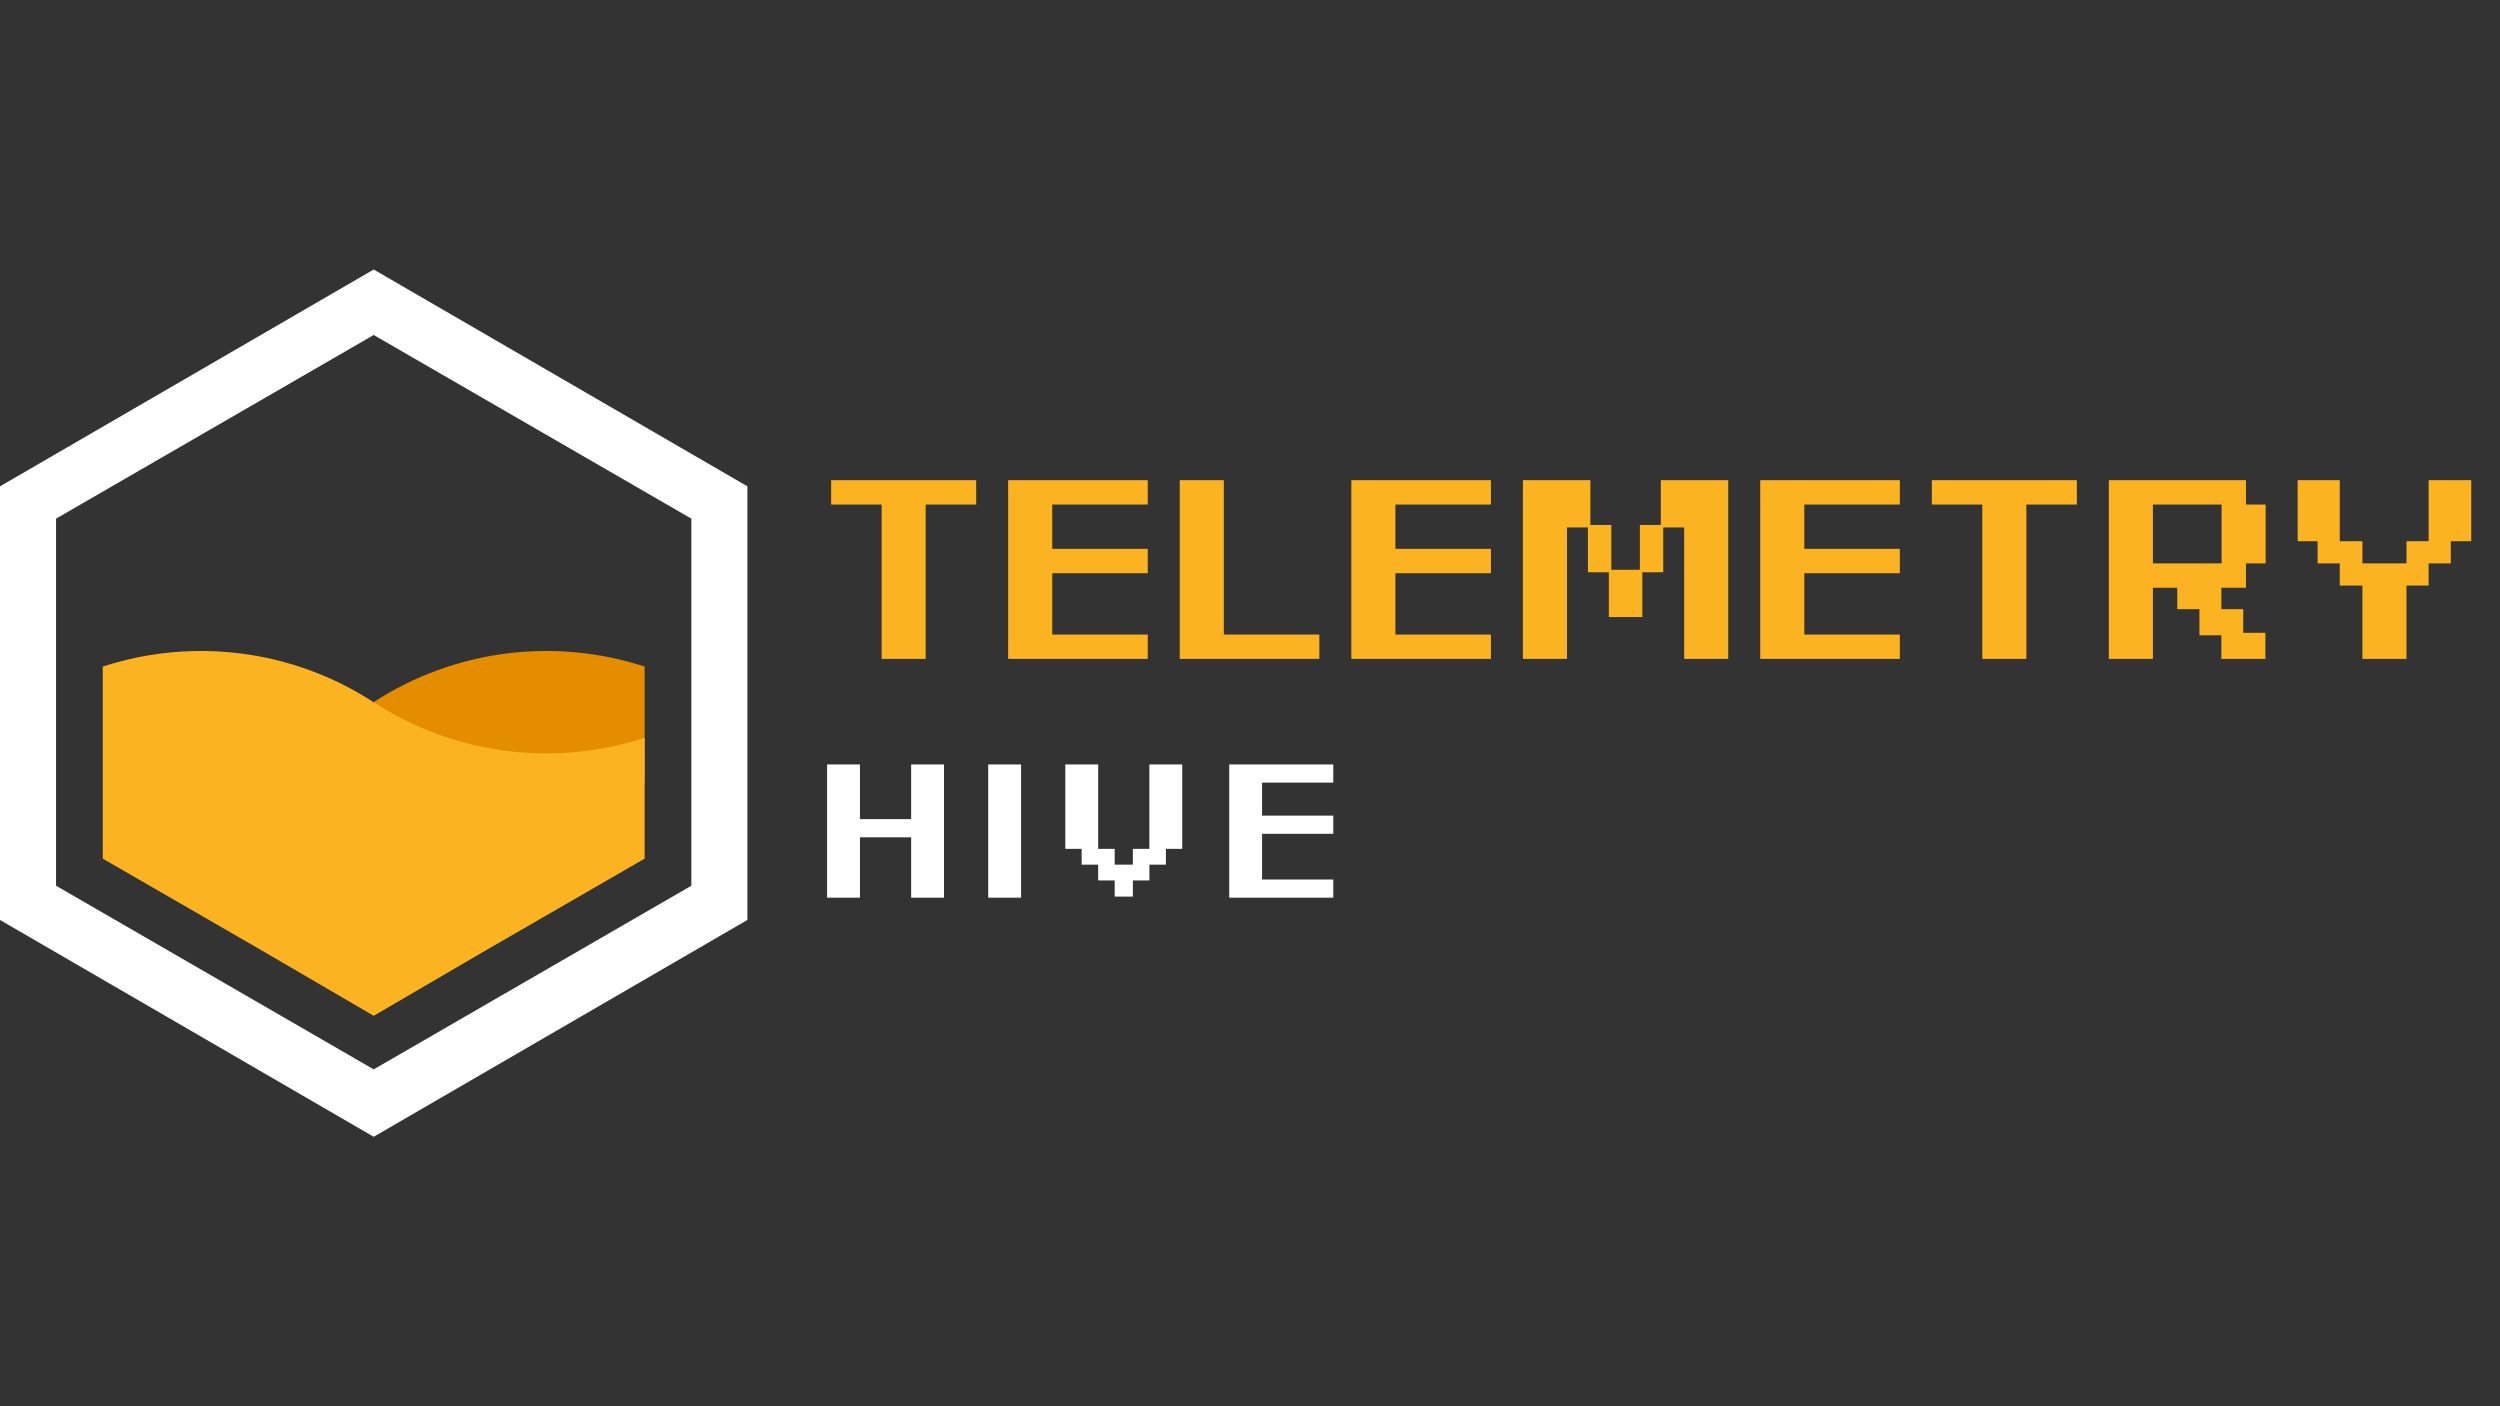
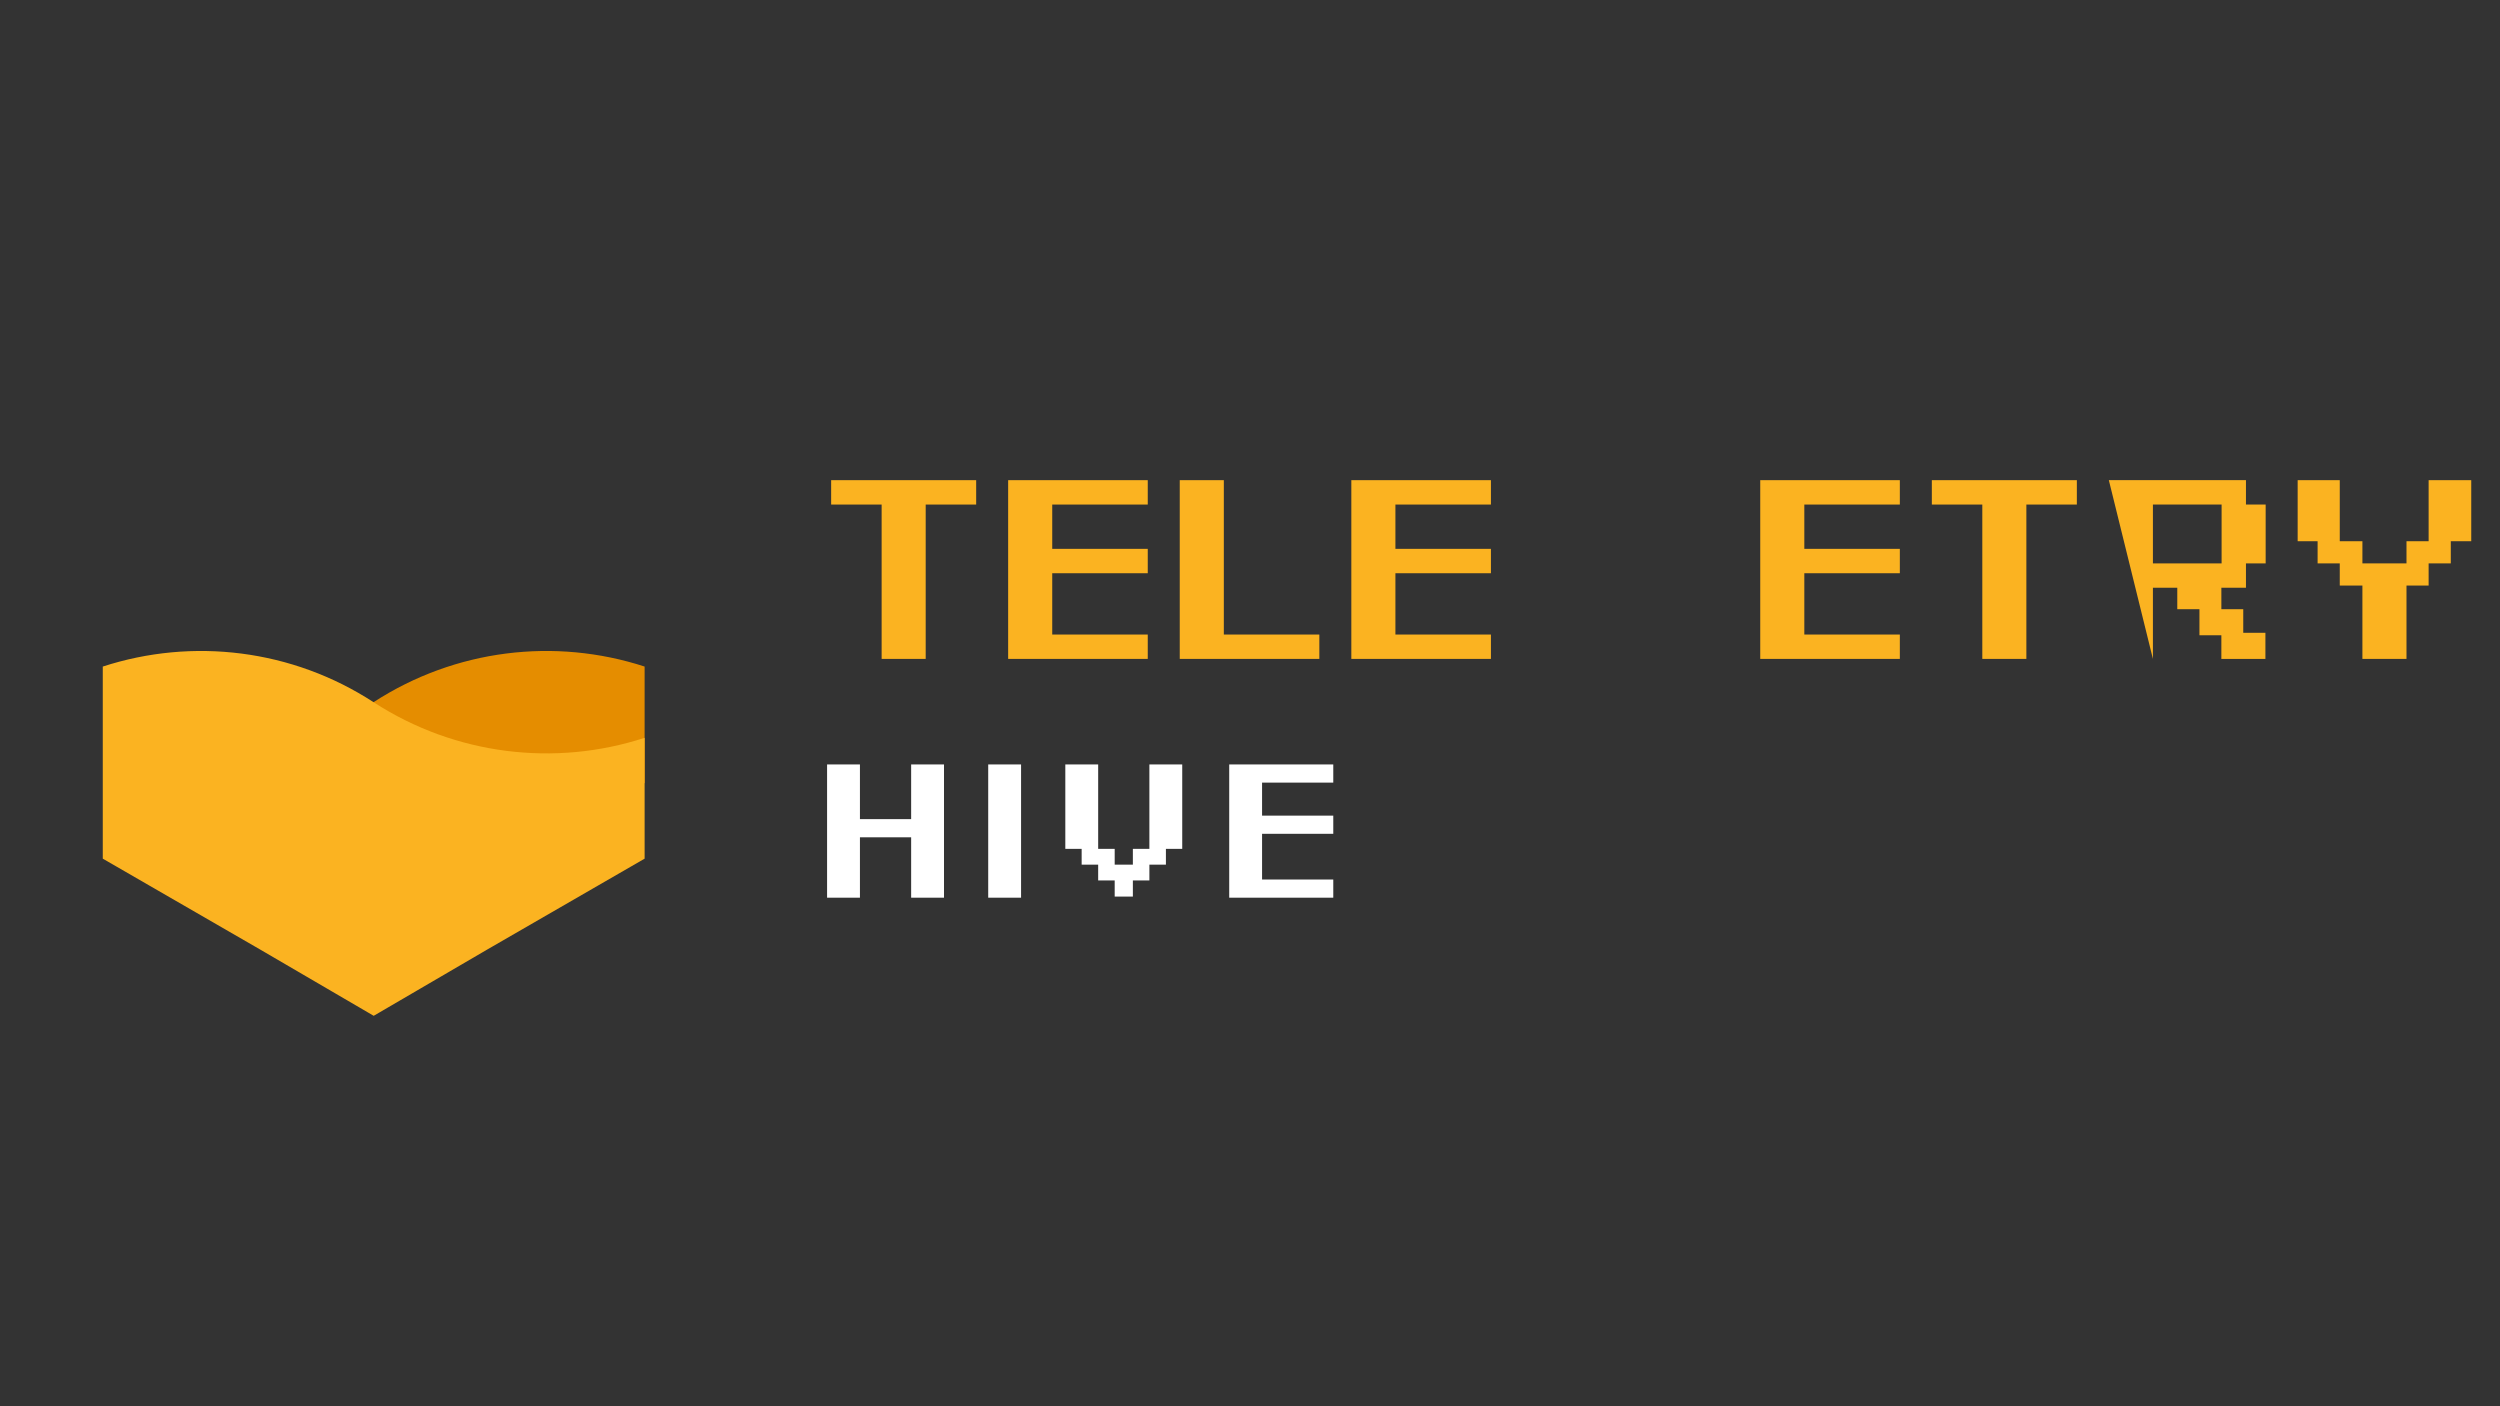
<svg xmlns="http://www.w3.org/2000/svg" width="1920" zoomAndPan="magnify" viewBox="0 0 1440 810" height="1080" preserveAspectRatio="xMidYMid meet" version="1.2">
  <rect x="0" y="0" width="1440" height="810" fill="#333333" stroke="none" />
  <defs>
    <clipPath id="7078228aeb">
-       <path d="M 0 155 L 430.5 155 L 430.5 655 L 0 655 Z M 0 155 " />
-     </clipPath>
+       </clipPath>
  </defs>
  <g id="2ed9b84eb2">
    <g style="fill:#fbb321;fill-opacity:1;">
      <g transform="translate(469.524, 378.824)">
        <path style="stroke:none" d="M 92.75 -88.203 L 92.75 -102.25 L 9.219 -102.25 L 9.219 -88.203 L 38.297 -88.203 L 38.297 0.703 L 63.672 0.703 L 63.672 -88.203 Z M 92.75 -88.203 " />
      </g>
    </g>
    <g style="fill:#fbb321;fill-opacity:1;">
      <g transform="translate(571.479, 378.824)">
        <path style="stroke:none" d="M 89.625 0.703 L 89.625 -13.328 L 34.609 -13.328 L 34.609 -48.641 L 89.625 -48.641 L 89.625 -62.688 L 34.609 -62.688 L 34.609 -88.203 L 89.625 -88.203 L 89.625 -102.25 L 9.219 -102.25 L 9.219 0.703 Z M 89.625 0.703 " />
      </g>
    </g>
    <g style="fill:#fbb321;fill-opacity:1;">
      <g transform="translate(670.314, 378.824)">
        <path style="stroke:none" d="M 89.625 0.703 L 89.625 -13.328 L 34.609 -13.328 L 34.609 -102.25 L 9.219 -102.25 L 9.219 0.703 Z M 89.625 0.703 " />
      </g>
    </g>
    <g style="fill:#fbb321;fill-opacity:1;">
      <g transform="translate(769.15, 378.824)">
        <path style="stroke:none" d="M 89.625 0.703 L 89.625 -13.328 L 34.609 -13.328 L 34.609 -48.641 L 89.625 -48.641 L 89.625 -62.688 L 34.609 -62.688 L 34.609 -88.203 L 89.625 -88.203 L 89.625 -102.25 L 9.219 -102.25 L 9.219 0.703 Z M 89.625 0.703 " />
      </g>
    </g>
    <g style="fill:#fbb321;fill-opacity:1;">
      <g transform="translate(867.985, 378.824)">
-         <path style="stroke:none" d="M 48.078 -76.438 L 48.078 -102.25 L 9.219 -102.25 L 9.219 0.703 L 34.609 0.703 L 34.609 -75.016 L 46.656 -75.016 L 46.656 -49.203 L 58.703 -49.203 L 58.703 -23.406 L 78 -23.406 L 78 -49.203 L 90.047 -49.203 L 90.047 -75.016 L 102.109 -75.016 L 102.109 0.703 L 127.484 0.703 L 127.484 -102.25 L 88.641 -102.25 L 88.641 -76.438 L 76.578 -76.438 L 76.578 -50.625 L 60.125 -50.625 L 60.125 -76.438 Z M 48.078 -76.438 " />
-       </g>
+         </g>
    </g>
    <g style="fill:#fbb321;fill-opacity:1;">
      <g transform="translate(1004.681, 378.824)">
        <path style="stroke:none" d="M 89.625 0.703 L 89.625 -13.328 L 34.609 -13.328 L 34.609 -48.641 L 89.625 -48.641 L 89.625 -62.688 L 34.609 -62.688 L 34.609 -88.203 L 89.625 -88.203 L 89.625 -102.25 L 9.219 -102.25 L 9.219 0.703 Z M 89.625 0.703 " />
      </g>
    </g>
    <g style="fill:#fbb321;fill-opacity:1;">
      <g transform="translate(1103.516, 378.824)">
        <path style="stroke:none" d="M 92.75 -88.203 L 92.75 -102.25 L 9.219 -102.25 L 9.219 -88.203 L 38.297 -88.203 L 38.297 0.703 L 63.672 0.703 L 63.672 -88.203 Z M 92.75 -88.203 " />
      </g>
    </g>
    <g style="fill:#fbb321;fill-opacity:1;">
      <g transform="translate(1205.471, 378.824)">
-         <path style="stroke:none" d="M 74.031 -40.281 L 88.203 -40.281 L 88.203 -54.312 L 99.547 -54.312 L 99.547 -88.203 L 88.203 -88.203 L 88.203 -102.25 L 9.219 -102.25 L 9.219 0.703 L 34.609 0.703 L 34.609 -40.281 L 48.641 -40.281 L 48.641 -27.938 L 61.406 -27.938 L 61.406 -12.906 L 74.031 -12.906 L 74.031 0.703 L 99.406 0.703 L 99.406 -14.328 L 86.641 -14.328 L 86.641 -27.938 L 74.031 -27.938 Z M 34.609 -54.312 L 34.609 -88.203 L 74.172 -88.203 L 74.172 -54.312 Z M 34.609 -54.312 " />
+         <path style="stroke:none" d="M 74.031 -40.281 L 88.203 -40.281 L 88.203 -54.312 L 99.547 -54.312 L 99.547 -88.203 L 88.203 -88.203 L 88.203 -102.25 L 9.219 -102.25 L 34.609 0.703 L 34.609 -40.281 L 48.641 -40.281 L 48.641 -27.938 L 61.406 -27.938 L 61.406 -12.906 L 74.031 -12.906 L 74.031 0.703 L 99.406 0.703 L 99.406 -14.328 L 86.641 -14.328 L 86.641 -27.938 L 74.031 -27.938 Z M 34.609 -54.312 L 34.609 -88.203 L 74.172 -88.203 L 74.172 -54.312 Z M 34.609 -54.312 " />
      </g>
    </g>
    <g style="fill:#fbb321;fill-opacity:1;">
      <g transform="translate(1314.233, 378.824)">
        <path style="stroke:none" d="M 71.906 0.703 L 71.906 -41.547 L 84.656 -41.547 L 84.656 -54.312 L 97.422 -54.312 L 97.422 -67.078 L 109.203 -67.078 L 109.203 -102.25 L 84.656 -102.25 L 84.656 -67.078 L 71.906 -67.078 L 71.906 -54.312 L 46.516 -54.312 L 46.516 -67.078 L 33.469 -67.078 L 33.469 -102.25 L 9.219 -102.25 L 9.219 -67.078 L 20.703 -67.078 L 20.703 -54.312 L 33.469 -54.312 L 33.469 -41.547 L 46.516 -41.547 L 46.516 0.703 Z M 71.906 0.703 " />
      </g>
    </g>
    <g style="fill:#ffffff;fill-opacity:1;">
      <g transform="translate(469.524, 516.538)">
        <path style="stroke:none" d="M 55.297 -34.25 L 55.297 0.531 L 74.219 0.531 L 74.219 -76.219 L 55.297 -76.219 L 55.297 -44.719 L 25.797 -44.719 L 25.797 -76.219 L 6.875 -76.219 L 6.875 0.531 L 25.797 0.531 L 25.797 -34.25 Z M 55.297 -34.25 " />
      </g>
    </g>
    <g style="fill:#ffffff;fill-opacity:1;">
      <g transform="translate(563.931, 516.538)">
        <path style="stroke:none" d="M 5.281 -76.219 L 5.281 0.531 L 24.203 0.531 L 24.203 -76.219 Z M 5.281 -76.219 " />
      </g>
    </g>
    <g style="fill:#ffffff;fill-opacity:1;">
      <g transform="translate(606.749, 516.538)">
        <path style="stroke:none" d="M 74.219 -27.594 L 74.219 -76.219 L 55.297 -76.219 L 55.297 -27.594 L 45.781 -27.594 L 45.781 -18.5 L 35.312 -18.5 L 35.312 -27.594 L 25.797 -27.594 L 25.797 -76.219 L 6.875 -76.219 L 6.875 -27.594 L 16.281 -27.594 L 16.281 -18.5 L 25.797 -18.5 L 25.797 -9.406 L 35.312 -9.406 L 35.312 -0.109 L 45.781 -0.109 L 45.781 -9.406 L 55.297 -9.406 L 55.297 -18.5 L 64.812 -18.5 L 64.812 -27.594 Z M 74.219 -27.594 " />
      </g>
    </g>
    <g style="fill:#ffffff;fill-opacity:1;">
      <g transform="translate(701.155, 516.538)">
        <path style="stroke:none" d="M 66.812 0.531 L 66.812 -9.938 L 25.797 -9.938 L 25.797 -36.266 L 66.812 -36.266 L 66.812 -46.734 L 25.797 -46.734 L 25.797 -65.75 L 66.812 -65.75 L 66.812 -76.219 L 6.875 -76.219 L 6.875 0.531 Z M 66.812 0.531 " />
      </g>
    </g>
    <g clip-rule="nonzero" clip-path="url(#7078228aeb)">
      <path style=" stroke:none;fill-rule:nonzero;fill:#ffffff;fill-opacity:1;" d="M 215.25 155.238 L 0 280.125 L 0 529.898 L 215.25 654.785 L 430.5 529.898 L 430.5 280.125 Z M 398.219 510.176 L 215.25 615.961 L 32.281 510.176 L 32.281 298.742 L 215.25 192.957 L 398.219 298.742 Z M 398.219 510.176 " />
    </g>
    <path style=" stroke:none;fill-rule:nonzero;fill:#e58d00;fill-opacity:1;" d="M 215.25 404.402 C 262.238 373.961 319.574 367.098 371.301 383.938 L 371.301 451.051 L 231.082 474.129 L 182.469 421.238 C 193.809 416.871 204.781 411.258 215.25 404.402 Z M 215.25 404.402 " />
    <path style=" stroke:none;fill-rule:nonzero;fill:#fbb321;fill-opacity:1;" d="M 215.25 404.523 C 168.387 373.961 110.926 367.098 59.199 383.938 L 59.199 510.176 L 215.25 602.637 L 371.301 510.176 L 371.301 424.98 C 319.695 441.82 262.238 434.957 215.25 404.523 Z M 59.199 494.586 L 149.941 546.98 L 215.25 585.109 L 280.559 546.98 L 371.301 494.586 L 371.301 510.176 L 215.25 602.637 L 59.199 510.176 Z M 59.199 494.586 " />
  </g>
</svg>